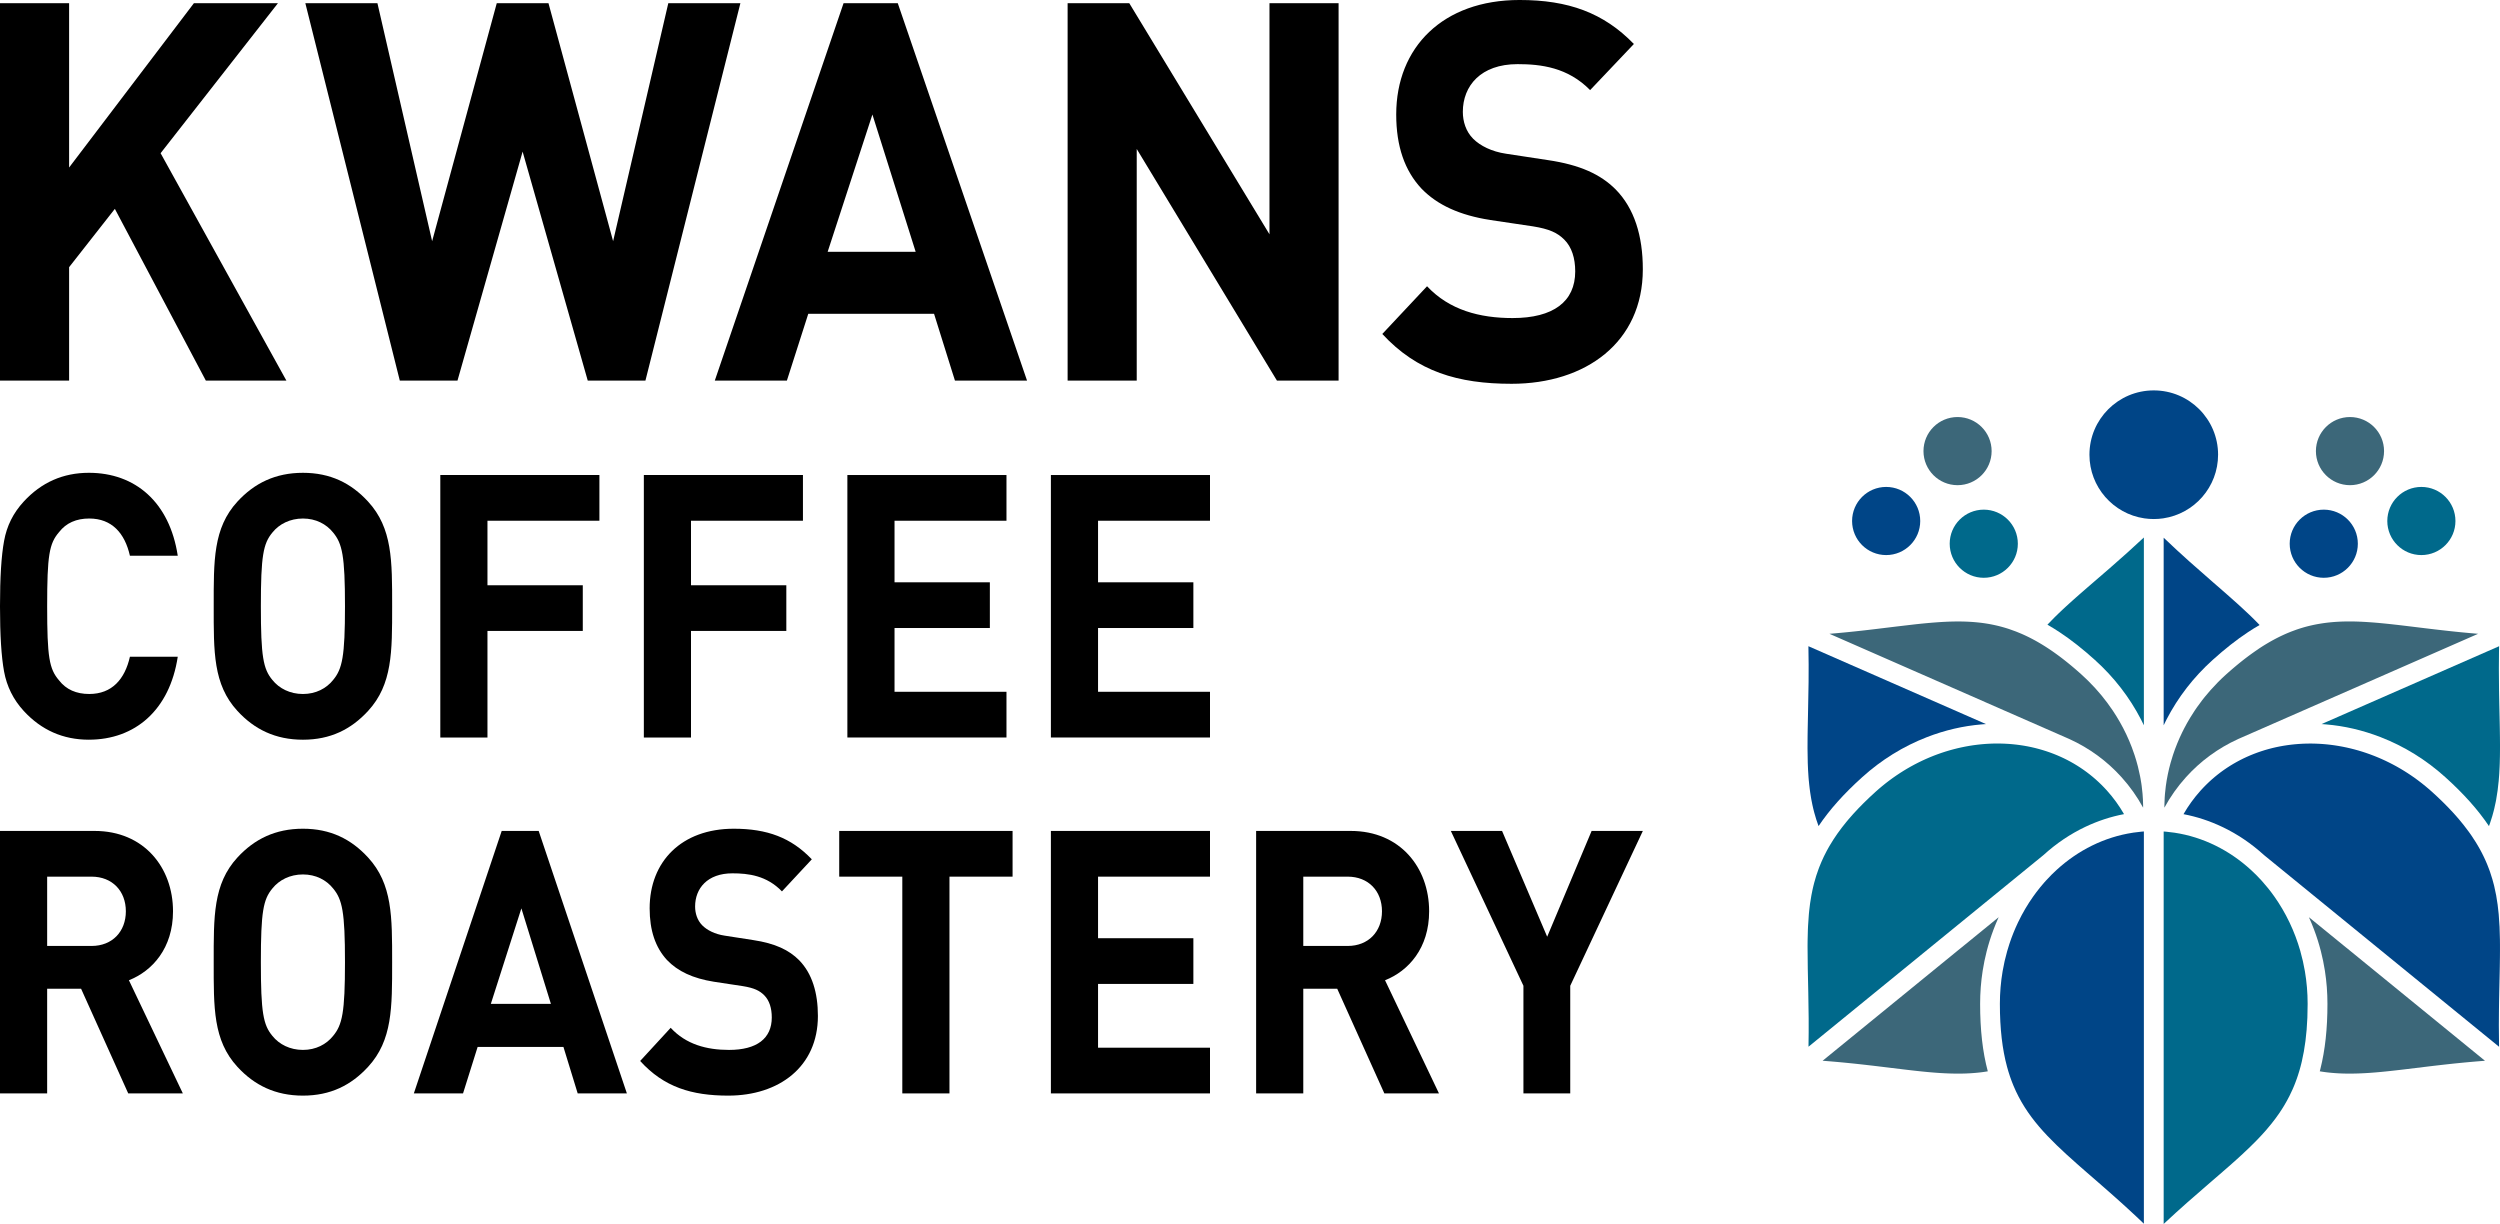
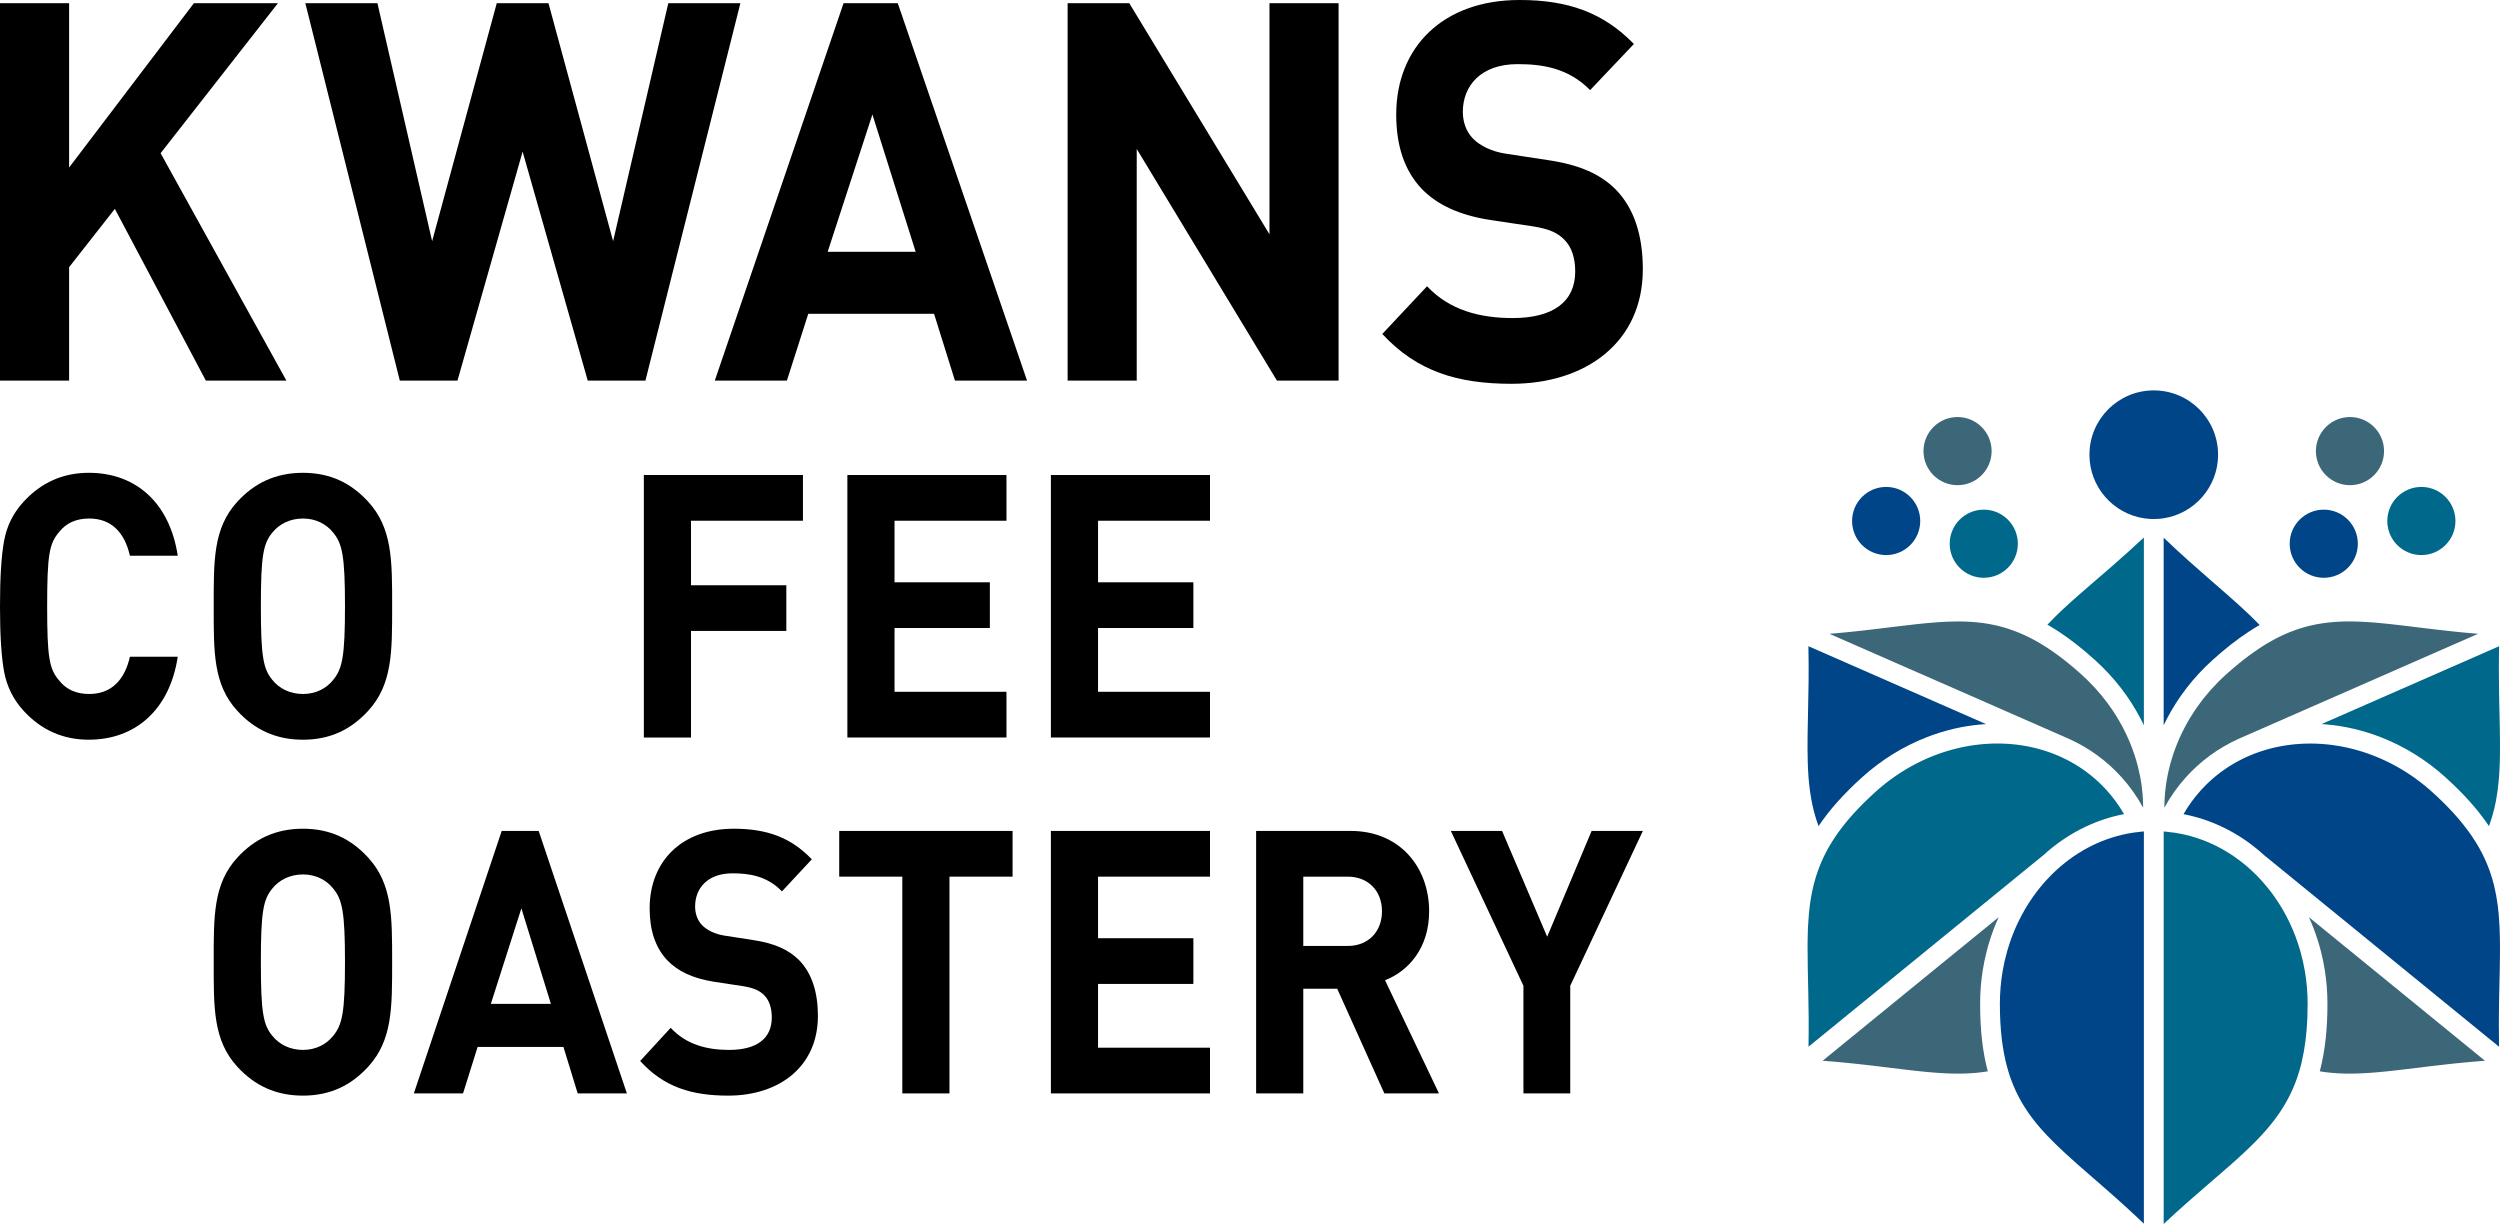
<svg xmlns="http://www.w3.org/2000/svg" id="_レイヤー_2" data-name="レイヤー 2" viewBox="0 0 400 195.829">
  <g id="_レイヤー_1-2" data-name="レイヤー 1">
    <g>
      <g>
        <path d="M354.091,93.169c-2.388-2.076-5.03-4.383-7.905-7.136v30.014c.147-.307.297-.614.454-.918,1.846-3.575,4.332-6.784,7.387-9.539,1.968-1.774,3.819-3.228,5.658-4.446.621-.411,1.236-.792,1.849-1.144h0c-.025-.027-.051-.053-.076-.08-.143-.149-.288-.298-.435-.448-.11-.112-.222-.224-.334-.336-.112-.112-.225-.224-.34-.335-.152-.149-.307-.299-.463-.448-1.093-1.048-2.274-2.107-3.54-3.218-.227-.199-.457-.4-.689-.603-.345-.301-.696-.607-1.053-.917-.169-.147-.34-.296-.512-.445Z" fill="#004587" stroke-width="0" />
        <path d="M361.355,103.837c-.049.032-.097.065-.146.098-.055.037-.109.074-.164.111-.05.034-.099.068-.149.102-.055.037-.109.075-.164.113-.05.035-.101.07-.151.106-.054.038-.109.077-.163.115-.051.036-.102.073-.153.11-.054.039-.108.078-.162.117-.052.038-.104.076-.156.114-.054.04-.108.08-.163.12-.052.039-.105.078-.158.118-.054.04-.108.081-.162.122-.053.041-.107.082-.161.123-.053.041-.107.082-.161.123-.055.042-.109.085-.164.128-.053.041-.106.083-.16.125-.056.044-.112.089-.168.133-.053.042-.105.083-.158.126-.057.046-.115.093-.173.139-.052.042-.103.084-.155.126-.059.048-.118.097-.177.146-.051.042-.102.084-.154.127-.06.05-.12.1-.18.151-.051.043-.102.085-.153.128-.062.053-.125.107-.188.16-.049.042-.098.083-.147.125-.068.059-.137.119-.206.178-.044.038-.087.075-.131.114-.078.068-.156.138-.235.207-.035.031-.07.062-.106.093-.114.101-.228.203-.343.306-.869.783-1.681,1.604-2.437,2.455-.323.364-.636.732-.938,1.107-.144.179-.286.359-.426.54-.279.362-.549.729-.809,1.099-.13.185-.258.372-.383.559-.251.375-.492.754-.723,1.136-.347.574-.673,1.156-.977,1.744-.101.196-.2.393-.297.591-.29.593-.557,1.192-.803,1.797-.246.604-.47,1.214-.672,1.827-.135.409-.259.819-.375,1.231-.173.618-.323,1.238-.451,1.861-.128.622-.234,1.246-.318,1.87-.056.416-.101.832-.137,1.248-.018.208-.033.416-.046.624-.026.416-.041.831-.047,1.245-.002.117,0,.233,0,.35.949-1.747,2.101-3.374,3.448-4.869,2.339-2.594,5.138-4.643,8.328-6.1v-.002s.067-.03.067-.03c.138-.062.277-.122.416-.182l10.064-4.413,2.978-1.306,24.897-10.917h0c-.065-.005-.129-.011-.194-.016-.084-.007-.168-.014-.251-.021-.073-.006-.146-.012-.218-.019-.08-.007-.161-.014-.24-.021-.073-.006-.145-.013-.218-.019-.08-.007-.16-.014-.239-.021-.072-.006-.143-.013-.214-.02-.079-.007-.158-.014-.237-.022-.071-.007-.141-.013-.212-.02-.078-.007-.157-.015-.235-.022-.071-.007-.141-.014-.212-.02-.077-.007-.154-.015-.23-.022-.071-.007-.141-.014-.211-.021-.076-.007-.151-.015-.227-.023-.07-.007-.139-.014-.208-.021-.076-.008-.151-.015-.226-.023-.07-.007-.139-.014-.209-.022-.073-.008-.146-.015-.219-.023-.07-.007-.14-.015-.209-.022-.072-.008-.144-.015-.216-.023-.07-.008-.14-.015-.209-.023-.071-.008-.142-.015-.212-.023-.069-.008-.138-.015-.207-.023-.071-.008-.141-.016-.211-.023-.068-.008-.136-.015-.203-.023-.071-.008-.141-.016-.211-.024-.068-.008-.136-.015-.204-.023-.068-.008-.136-.016-.204-.023-.067-.008-.134-.015-.201-.023-.069-.008-.137-.016-.206-.024-.067-.008-.135-.016-.201-.023-.068-.008-.135-.016-.203-.024-.065-.008-.13-.015-.194-.023-.068-.008-.136-.016-.203-.024-.067-.008-.133-.016-.2-.024-.061-.007-.122-.015-.183-.022-.071-.008-.142-.017-.213-.025-.059-.007-.117-.014-.175-.021-.071-.008-.142-.017-.212-.025-.061-.007-.121-.015-.181-.022-.069-.008-.138-.017-.207-.025-.062-.008-.123-.015-.185-.023-.065-.008-.129-.016-.194-.023-.06-.007-.119-.015-.179-.022-.234-.029-.467-.057-.697-.085-.207-.025-.413-.05-.617-.075-.122-.015-.243-.03-.364-.044-.057-.007-.114-.014-.172-.021-.063-.008-.127-.015-.19-.023-.066-.008-.131-.016-.197-.024-.054-.007-.108-.013-.162-.02-.067-.008-.134-.016-.2-.024-.052-.006-.105-.012-.157-.019-.065-.008-.129-.015-.194-.023-.054-.006-.108-.013-.162-.019-.062-.007-.123-.014-.185-.022-.056-.007-.112-.013-.167-.02-.059-.007-.117-.014-.176-.02s-.117-.014-.176-.02c-.057-.007-.113-.013-.169-.019-.059-.007-.118-.013-.177-.02-.056-.006-.112-.012-.169-.019-.059-.007-.118-.013-.176-.02-.055-.006-.109-.012-.164-.018-.059-.007-.119-.013-.178-.019-.056-.006-.111-.012-.166-.018-.057-.006-.114-.012-.17-.018-.056-.006-.112-.012-.167-.017-.057-.006-.114-.012-.171-.018-.054-.006-.109-.011-.163-.016-.057-.006-.113-.011-.17-.017-.055-.005-.11-.011-.165-.016-.056-.005-.111-.011-.167-.016-.054-.005-.108-.01-.162-.015-.056-.005-.112-.01-.167-.016-.054-.005-.108-.01-.162-.015-.055-.005-.11-.01-.165-.015-.053-.005-.107-.009-.16-.014-.056-.005-.111-.01-.167-.014-.052-.004-.104-.009-.156-.013-.055-.005-.111-.009-.166-.013-.052-.004-.104-.008-.156-.012-.055-.004-.109-.008-.164-.012-.052-.004-.104-.008-.156-.012-.055-.004-.109-.008-.164-.011-.051-.004-.102-.007-.153-.01-.055-.004-.109-.007-.163-.011-.051-.003-.102-.006-.153-.01-.054-.003-.108-.007-.162-.01-.05-.003-.101-.006-.151-.009-.054-.003-.108-.006-.162-.009-.05-.003-.1-.005-.149-.008-.055-.003-.109-.005-.163-.008-.049-.002-.098-.005-.146-.007-.055-.002-.109-.005-.164-.007-.048-.002-.096-.004-.144-.006-.055-.002-.11-.004-.165-.006-.047-.002-.095-.003-.142-.005-.055-.002-.111-.003-.166-.005-.046-.001-.093-.003-.139-.004-.056-.001-.111-.002-.167-.003-.046,0-.091-.002-.137-.003-.056,0-.113-.002-.169-.002-.044,0-.088-.001-.133-.002-.059,0-.117,0-.176,0-.041,0-.083,0-.124,0h-.014c-.04,0-.081,0-.121,0-.058,0-.116,0-.173,0-.046,0-.091.001-.137.002-.057,0-.113.001-.17.002-.047,0-.094.002-.14.003-.055.001-.109.002-.164.004-.048.001-.095.003-.143.004-.054.002-.108.003-.161.005-.048.002-.096.004-.143.006-.053.002-.106.004-.159.007-.049.002-.098.005-.146.007-.052.003-.103.005-.155.008-.049.003-.098.006-.147.009-.051.003-.102.006-.153.009-.05.003-.099.007-.149.01-.05.004-.1.007-.15.011-.05.004-.1.008-.15.012-.049.004-.099.008-.148.012-.051.004-.101.009-.151.014-.048.005-.097.009-.145.014-.051.005-.101.01-.152.015-.048.005-.096.01-.144.015-.051.005-.102.011-.153.017-.047.005-.095.011-.142.017-.052.006-.103.013-.155.019-.047.006-.093.012-.139.018-.052.007-.104.014-.156.021-.046.006-.092.013-.138.02-.052.007-.104.015-.156.023-.046.007-.091.014-.137.021-.052.008-.105.016-.157.025-.045.007-.09.015-.135.022-.053.009-.105.018-.158.027-.045.008-.089.016-.134.024-.053.01-.106.019-.159.029-.044.008-.088.017-.132.025-.053.01-.107.021-.16.032-.044.009-.087.018-.13.027-.054.011-.108.023-.162.034-.043.009-.085.019-.128.028-.054.012-.109.024-.163.037-.042.01-.084.02-.126.029-.055.013-.11.026-.166.039-.041.01-.082.02-.123.03-.056.014-.112.028-.169.042-.04.01-.08.021-.12.031-.057.015-.114.03-.171.045-.039.011-.078.022-.117.032-.058.016-.116.032-.174.049-.037.011-.075.022-.112.033-.06.017-.119.035-.179.053-.035.011-.07.022-.106.032-.062.019-.124.038-.186.057-.032.01-.064.021-.096.031-.065.021-.13.041-.195.063-.028.009-.055.019-.083.028-.07.023-.139.046-.209.07-.018.006-.036.013-.055.019-.273.095-.547.196-.822.303t0,0c-.173.067-.346.138-.519.21-.018.007-.036.015-.053.022-.071.03-.142.061-.214.091-.027.012-.053.023-.08.035-.066.029-.132.059-.199.088-.032.014-.064.028-.096.043-.063.028-.126.057-.188.087-.036.017-.072.033-.108.05-.06.028-.121.057-.182.086-.038.018-.076.036-.115.055-.059.029-.119.058-.178.087-.04.02-.08.039-.119.059-.058.029-.117.059-.175.088-.041.021-.082.042-.123.063-.058.03-.115.06-.173.09-.042.022-.084.044-.125.066-.057.03-.115.061-.172.092-.04.022-.08.043-.12.065-.003.002-.006.003-.009.005-.056.031-.113.062-.17.094-.044.024-.088.049-.132.074-.056.032-.112.064-.168.096-.045.025-.089.051-.134.077-.056.032-.111.065-.167.098-.045.027-.091.053-.136.08-.056.033-.111.067-.167.1-.046.028-.092.055-.138.083-.055.034-.111.068-.167.102-.047.029-.093.058-.14.087-.055.035-.11.07-.166.105-.047.03-.095.06-.142.091-.055.035-.11.071-.165.107-.048.031-.096.063-.145.095-.055.036-.11.072-.165.109Z" fill="#3c6779" stroke-width="0" />
        <path d="M313.209,77.629c3.011,0,5.451-2.441,5.451-5.452s-2.441-5.451-5.451-5.451-5.452,2.441-5.452,5.451,2.441,5.452,5.452,5.452Z" fill="#3c6779" stroke-width="0" />
        <path d="M311.951,86.995c0,3.011,2.441,5.451,5.452,5.451s5.451-2.441,5.451-5.451-2.441-5.451-5.451-5.451-5.452,2.441-5.452,5.451Z" fill="#00698b" stroke-width="0" />
        <path d="M399.857,103.395l-27.753,12.169-.659.289c.232.014.464.031.695.05,2.965.247,5.904.932,8.766,2.043,3.778,1.468,7.255,3.619,10.334,6.395,2.955,2.664,5.239,5.222,6.981,7.818.004.006.008.012.012.018h0c.018-.048.035-.096.053-.144.052-.143.103-.286.152-.429.111-.324.215-.65.311-.977.016-.055.032-.111.048-.166.067-.233.131-.467.191-.702.031-.12.061-.241.09-.362.087-.36.166-.723.238-1.088.024-.122.047-.244.07-.366.09-.489.167-.984.234-1.484.066-.491.121-.988.167-1.491l.005-.056c.027-.299.051-.601.072-.905.007-.104.014-.209.021-.314.02-.315.036-.633.05-.955.009-.214.018-.43.025-.647.011-.325.019-.654.025-.986.002-.111.004-.222.005-.333.003-.223.005-.447.007-.673.001-.169.002-.34.002-.511,0-.171,0-.343,0-.517v-.002c-.001-.346-.004-.696-.008-1.05-.005-.473-.012-.953-.021-1.44-.004-.244-.009-.49-.014-.737-.003-.126-.005-.254-.008-.381-.005-.247-.011-.496-.016-.748-.005-.251-.011-.504-.017-.76-.003-.135-.006-.27-.009-.406-.006-.255-.011-.512-.017-.771,0-.005,0-.011,0-.017-.011-.525-.022-1.058-.031-1.601,0-.005,0-.01,0-.014-.005-.27-.009-.542-.013-.817,0-.004,0-.008,0-.012-.016-1.075-.027-2.187-.026-3.339,0-.864.007-1.751.021-2.661.005-.304.011-.61.017-.919Z" fill="#00698b" stroke-width="0" />
        <path d="M387.42,88.812c3.011,0,5.451-2.441,5.451-5.451s-2.441-5.452-5.451-5.452-5.452,2.441-5.452,5.452,2.441,5.451,5.452,5.451Z" fill="#00698b" stroke-width="0" />
        <path d="M371.803,92.446c3.011,0,5.451-2.441,5.451-5.451s-2.441-5.451-5.451-5.451-5.452,2.441-5.452,5.451,2.441,5.451,5.452,5.451Z" fill="#004587" stroke-width="0" />
        <path d="M301.785,88.812c3.011,0,5.452-2.441,5.452-5.451s-2.441-5.452-5.452-5.452-5.451,2.441-5.451,5.452,2.441,5.451,5.451,5.451Z" fill="#004587" stroke-width="0" />
        <path d="M375.997,77.629c3.011,0,5.452-2.441,5.452-5.452s-2.441-5.451-5.452-5.451-5.451,2.441-5.451,5.451,2.441,5.452,5.451,5.452Z" fill="#3c6779" stroke-width="0" />
        <path d="M337.847,90.657c-.389.339-.773.672-1.151.999-.027.024-.055.047-.082.071-.491.425-.973.84-1.445,1.247-.388.334-.769.663-1.144.988-.469.405-.927.804-1.374,1.197-.179.157-.356.313-.532.469-.088.078-.175.155-.262.233-.174.155-.346.309-.516.462-.085.077-.17.153-.254.23-.169.153-.336.305-.501.457-.16.147-.317.293-.474.439-.01.01-.021.02-.031.029-.237.222-.471.444-.701.665-.156.151-.311.301-.464.451-.076.075-.152.15-.228.225-.378.377-.745.753-1.1,1.131.64.366,1.283.763,1.933,1.193,1.839,1.218,3.69,2.672,5.658,4.446,3.055,2.754,5.541,5.963,7.387,9.539.157.304.307.611.454.918v-30.049c-1.787,1.675-3.487,3.188-5.093,4.589-.027.023-.053.046-.08.07Z" fill="#00698b" stroke-width="0" />
        <path d="M317.602,112.326l2.975,1.305h0l10.001,4.385c.162.07.323.139.483.212l.061.027h0c3.19,1.459,5.989,3.508,8.328,6.102,1.348,1.495,2.5,3.123,3.448,4.869,0-.117.001-.233,0-.35-.004-.311-.014-.622-.029-.933-.016-.312-.037-.623-.063-.935-.036-.416-.081-.832-.137-1.248-.017-.13-.036-.26-.055-.39-.039-.26-.081-.52-.128-.779-.023-.13-.047-.26-.073-.389-.101-.519-.217-1.037-.348-1.553-.158-.62-.338-1.237-.54-1.85-.135-.409-.279-.816-.433-1.221-.53-1.393-1.175-2.761-1.934-4.089-.345-.604-.713-1.199-1.105-1.785-1.128-1.687-2.449-3.293-3.959-4.783-.336-.331-.681-.657-1.035-.976-.115-.103-.229-.205-.342-.306-.038-.033-.075-.066-.112-.099-.076-.067-.152-.135-.228-.201-.045-.039-.089-.077-.134-.116-.068-.059-.136-.118-.203-.176-.049-.042-.097-.083-.146-.124-.063-.054-.126-.108-.189-.161-.051-.043-.102-.086-.153-.128-.06-.05-.119-.1-.179-.15-.053-.044-.105-.087-.158-.13-.058-.048-.115-.095-.173-.142-.053-.044-.106-.086-.159-.129-.056-.046-.113-.091-.169-.137-.054-.043-.107-.085-.161-.128-.055-.044-.11-.088-.165-.131-.054-.043-.108-.085-.162-.127-.054-.042-.108-.084-.162-.126-.054-.042-.108-.083-.162-.125-.053-.041-.106-.081-.159-.121-.055-.041-.109-.082-.164-.123-.052-.039-.104-.078-.156-.116-.055-.041-.11-.081-.165-.121-.051-.038-.102-.075-.153-.112-.055-.04-.11-.08-.166-.12-.05-.036-.1-.072-.15-.108-.056-.04-.111-.079-.167-.118-.049-.034-.098-.069-.147-.103-.056-.039-.112-.078-.167-.116-.048-.033-.096-.066-.145-.099-.056-.038-.113-.076-.169-.114-.047-.032-.094-.063-.141-.095-.057-.038-.113-.075-.17-.112-.046-.031-.093-.061-.139-.091-.057-.037-.114-.074-.17-.11-.046-.029-.091-.058-.136-.087-.057-.036-.115-.073-.172-.108-.044-.028-.089-.056-.133-.083-.058-.036-.116-.072-.173-.107-.044-.027-.087-.053-.131-.079-.058-.035-.116-.07-.174-.104-.043-.025-.086-.051-.129-.076-.058-.035-.117-.069-.175-.102-.042-.024-.084-.048-.125-.072-.059-.034-.119-.068-.178-.101-.04-.023-.081-.045-.121-.068-.06-.033-.12-.067-.181-.1-.021-.011-.042-.023-.063-.034l-.055-.029c-.061-.033-.122-.066-.183-.098-.038-.02-.076-.04-.113-.06-.062-.033-.124-.065-.186-.097-.036-.019-.072-.037-.109-.055-.063-.032-.126-.064-.189-.096-.034-.017-.068-.034-.103-.051-.065-.032-.13-.064-.195-.095-.032-.015-.063-.03-.095-.045-.067-.032-.134-.064-.201-.096-.028-.013-.057-.026-.085-.039-.07-.033-.141-.065-.211-.097-.023-.01-.046-.02-.069-.031-.076-.034-.151-.068-.226-.1-.014-.006-.028-.012-.042-.018-.293-.127-.585-.247-.877-.36,0,0,0,0,0,0-.359-.139-.716-.267-1.073-.386-.011-.004-.023-.008-.034-.012-.078-.026-.155-.05-.232-.075-.02-.006-.039-.013-.059-.019-.073-.023-.145-.045-.218-.067-.024-.007-.048-.015-.073-.022-.07-.021-.139-.041-.209-.061-.027-.008-.055-.016-.082-.024-.067-.019-.134-.038-.201-.056-.03-.008-.059-.017-.089-.025-.066-.018-.131-.035-.197-.052-.031-.008-.063-.017-.094-.025-.064-.016-.128-.032-.192-.048-.033-.008-.066-.016-.099-.025-.062-.015-.125-.03-.187-.044-.035-.008-.07-.016-.104-.024-.061-.014-.123-.028-.184-.041-.036-.008-.071-.016-.107-.024-.061-.013-.121-.026-.182-.038-.036-.008-.073-.015-.11-.023-.06-.012-.12-.024-.18-.036-.037-.007-.075-.014-.112-.022-.059-.011-.119-.022-.178-.033-.038-.007-.076-.014-.114-.021-.059-.01-.118-.02-.177-.03-.039-.007-.077-.013-.116-.019-.059-.01-.117-.019-.176-.028-.039-.006-.078-.012-.118-.018-.058-.009-.116-.017-.174-.026-.04-.006-.08-.011-.119-.017-.058-.008-.116-.016-.173-.023-.04-.005-.081-.011-.122-.016-.057-.007-.114-.014-.172-.021-.041-.005-.082-.01-.123-.014-.057-.007-.114-.013-.171-.019-.042-.005-.083-.009-.125-.013-.057-.006-.114-.012-.17-.017-.042-.004-.085-.008-.127-.012-.056-.005-.113-.01-.169-.015-.043-.004-.087-.007-.13-.011-.055-.005-.111-.009-.167-.013-.044-.003-.089-.006-.133-.01-.055-.004-.11-.008-.165-.011-.045-.003-.09-.006-.135-.008-.055-.003-.11-.007-.165-.01-.046-.003-.092-.005-.137-.007-.054-.003-.108-.005-.163-.008-.047-.002-.095-.004-.142-.006-.053-.002-.106-.004-.16-.006-.048-.002-.097-.003-.146-.005-.052-.002-.105-.003-.158-.005-.05-.001-.101-.002-.151-.003-.051-.001-.102-.002-.153-.003-.053,0-.106-.001-.158-.002-.049,0-.098-.001-.147-.002-.056,0-.112,0-.168,0-.042,0-.083,0-.125,0h-.014c-.042,0-.085,0-.127,0-.057,0-.115,0-.172,0-.047,0-.095.001-.143.002-.052,0-.105.001-.157.002-.051,0-.103.002-.154.003-.049.001-.099.002-.148.003-.053.001-.106.003-.159.004-.048.001-.097.003-.145.004-.055.002-.11.004-.164.005-.047.002-.093.003-.14.005-.056.002-.113.004-.169.007-.046.002-.092.004-.138.006-.057.003-.115.005-.173.008-.045.002-.09.004-.135.006-.059.003-.119.006-.178.009-.044.002-.087.005-.131.007-.061.003-.122.007-.184.011-.042.003-.085.005-.127.008-.063.004-.126.008-.189.012-.041.003-.083.005-.124.008-.064.004-.128.009-.193.013-.041.003-.081.006-.122.009-.066.005-.132.01-.198.015-.039.003-.078.006-.118.009-.068.005-.136.01-.204.016-.038.003-.076.006-.114.009-.07.006-.139.011-.209.017-.037.003-.074.006-.111.009-.072.006-.144.012-.216.019-.035.003-.07.006-.105.009-.074.007-.148.013-.222.02-.034.003-.068.006-.102.009-.076.007-.152.014-.228.022l-.095.009c-.08.008-.159.015-.239.023-.028.003-.056.006-.084.008-.084.008-.168.017-.253.025-.023.002-.046.005-.069.007-.089.009-.179.018-.269.028l-.057.006c-.094.01-.188.02-.283.03-.014.001-.027.003-.041.004-.1.011-.2.022-.301.033-.007,0-.015.002-.022.003-1.936.214-3.997.478-6.229.744-.008,0-.015.002-.023.003-.123.015-.247.029-.371.044l-.054.006c-.112.013-.225.026-.339.04-.031.004-.061.007-.092.011-.103.012-.206.024-.309.036-.037.004-.075.009-.112.013-.097.011-.194.022-.292.033-.043.005-.087.01-.13.015-.093.011-.186.021-.28.032-.047.005-.095.011-.142.016-.09.01-.181.02-.272.03-.05.006-.1.011-.151.017-.089.01-.178.019-.267.029-.054.006-.108.012-.162.017-.087.009-.173.019-.261.028-.056.006-.112.012-.168.018-.086.009-.172.018-.259.027-.058.006-.116.012-.174.018-.086.009-.172.018-.258.027-.059.006-.118.012-.178.018-.085.008-.171.017-.256.026-.062.006-.123.012-.185.018-.085.008-.169.017-.254.025-.063.006-.126.012-.189.018-.085.008-.17.016-.255.024-.065.006-.129.012-.194.018-.084.008-.169.016-.253.023-.066.006-.132.012-.199.018-.084.008-.169.015-.254.023-.067.006-.135.012-.202.018-.085.007-.171.015-.257.022-.067.006-.134.012-.202.017-.089.008-.177.015-.266.022-.061.005-.121.01-.182.015h0s24.902,10.919,24.902,10.919Z" fill="#3c6779" stroke-width="0" />
        <path d="M368.061,152.199s0,0,0,0c-.918-3.227-2.351-6.196-4.189-8.786-.623-.878-1.292-1.712-2.004-2.498-.548-.605-1.121-1.182-1.718-1.727-.008-.008-.016-.015-.025-.022-3.423-3.124-7.608-5.236-12.193-5.932h0c-.439-.067-.881-.12-1.327-.16-.139-.013-.279-.024-.419-.034v62.792c2.615-2.45,5.042-4.554,7.263-6.469.197-.17.393-.339.587-.506.291-.251.578-.499.862-.744.095-.082.189-.163.282-.244.469-.405.927-.804,1.374-1.197.179-.157.356-.313.532-.469.088-.078.175-.155.262-.233.174-.155.346-.309.516-.462.085-.077.17-.153.254-.23.169-.153.336-.305.501-.457.826-.76,1.608-1.509,2.345-2.262.111-.114.221-.227.33-.341.07-.074.141-.147.21-.221.108-.114.216-.229.321-.343.14-.151.278-.303.415-.455.136-.152.271-.305.403-.458.265-.307.523-.615.773-.928.438-.546.853-1.102,1.244-1.672.132-.192.26-.386.386-.581.068-.105.135-.211.202-.318.072-.115.143-.231.213-.347.306-.509.594-1.031.864-1.569.16-.319.313-.643.461-.974.036-.082.072-.164.108-.246.047-.108.093-.218.138-.327.014-.033.028-.066.041-.099.057-.139.112-.279.166-.42.085-.219.167-.442.247-.667.059-.167.117-.337.173-.508.074-.225.145-.453.214-.684.028-.094.056-.189.083-.285.042-.146.082-.292.122-.44h0c.051-.192.101-.385.148-.581.021-.085.041-.17.061-.256.483-2.06.784-4.363.89-6.998,0-.011,0-.023.001-.034.028-.705.042-1.434.042-2.188,0-1.783-.151-3.527-.438-5.217-.186-1.091-.429-2.16-.726-3.202Z" fill="#00698b" stroke-width="0" />
        <path d="M375.399,151.623h0s-5.972-4.87-5.972-4.87c.296.65.571,1.314.826,1.99.426,1.129.787,2.279,1.087,3.446,0,0,0,0,0,0,.264,1.031.479,2.075.644,3.131.271,1.737.408,3.506.408,5.297,0,3.979-.37,7.387-1.132,10.42-.031.125-.064.248-.097.372.037.006.074.012.11.018.052.008.104.017.156.025.046.007.092.014.138.021.052.008.103.015.155.023.047.007.093.013.14.02.051.007.102.014.154.021.047.006.094.012.141.018.051.006.102.013.153.019.048.006.095.011.143.017.051.006.101.011.152.017.049.005.097.01.146.015.05.005.1.01.15.015.049.005.099.009.148.014.049.005.099.009.148.013.05.004.1.008.151.012.049.004.098.008.147.012.051.004.102.007.153.011.049.003.097.007.145.01.052.003.104.006.157.01.048.003.095.006.143.008.053.003.107.005.16.008.047.002.094.005.141.007.054.002.108.005.162.007.047.002.094.004.141.006.055.002.111.003.166.005.046.001.091.003.137.004.058.002.115.003.173.004.044,0,.088.002.132.003.06,0,.12.002.18.002.042,0,.084.001.126.002.063,0,.127,0,.19,0,.035,0,.07,0,.106,0h.013c.047,0,.094,0,.141,0,.053,0,.106,0,.16,0,.048,0,.096-.001.143-.002.053,0,.106-.001.158-.002.049,0,.098-.002.147-.003.052-.001.104-.002.156-.003.05-.001.101-.003.152-.004.051-.001.102-.003.153-.004.051-.002.102-.003.153-.005.051-.002.103-.003.154-.005.051-.002.102-.004.154-.006.051-.002.102-.004.154-.006.052-.002.105-.005.158-.007.05-.002.101-.005.151-.007.053-.003.107-.005.16-.008.051-.003.101-.005.152-.008.053-.003.106-.006.159-.009.051-.003.102-.006.154-.009.054-.003.108-.007.162-.01.051-.003.102-.007.153-.01.055-.004.109-.007.164-.011.051-.004.102-.007.153-.011.055-.004.11-.008.165-.012.051-.004.103-.008.155-.012.055-.004.111-.009.166-.013.051-.004.103-.008.154-.012.056-.005.113-.009.169-.014.051-.004.103-.009.154-.013.057-.005.113-.01.17-.015.051-.005.103-.009.154-.014.058-.005.116-.01.175-.016l.151-.014c.06-.006.119-.011.179-.017.05-.005.1-.01.151-.015.06-.006.12-.012.18-.018.051-.005.101-.01.152-.015.061-.006.122-.012.183-.018.05-.005.1-.01.151-.016.062-.006.124-.013.187-.019.049-.005.098-.01.147-.016.064-.007.128-.014.192-.02.049-.005.097-.011.146-.016.065-.007.13-.014.196-.021.048-.005.096-.011.143-.016.066-.007.133-.015.199-.022.048-.005.096-.011.144-.016.068-.008.135-.015.203-.023.045-.005.089-.01.134-.015.073-.008.145-.017.218-.025.039-.005.078-.009.118-.014.077-.009.154-.018.232-.027.039-.005.078-.009.117-.014.08-.009.159-.019.239-.028.027-.003.055-.007.082-.01.092-.011.184-.022.277-.033.004,0,.007,0,.011-.001.955-.114,1.94-.236,2.962-.36.028-.003.057-.007.085-.01.101-.012.203-.025.305-.037.032-.004.063-.008.095-.012.096-.012.192-.023.288-.035.043-.005.087-.01.13-.016.087-.01.175-.021.263-.031.049-.006.098-.012.147-.017.082-.01.164-.02.246-.029.054-.006.107-.013.161-.019.08-.009.161-.019.242-.028.055-.007.111-.013.166-.019.078-.009.156-.018.234-.027.06-.007.12-.014.18-.021.076-.009.151-.017.227-.026.062-.007.124-.014.186-.021.075-.008.151-.017.226-.025.062-.007.124-.014.187-.021.076-.008.153-.017.23-.025.063-.007.127-.014.191-.021.076-.008.152-.017.229-.025.064-.007.129-.014.193-.021.077-.008.154-.016.231-.025.065-.007.13-.014.196-.021.078-.008.155-.016.233-.024.065-.007.131-.014.196-.02.078-.008.157-.016.236-.024.067-.007.133-.014.2-.02.078-.008.156-.016.235-.023.068-.007.136-.014.204-.02.079-.008.159-.016.238-.023.068-.007.136-.013.204-.02.08-.008.161-.015.242-.023.068-.006.136-.013.204-.019.081-.008.163-.015.245-.023.068-.006.137-.013.206-.019.083-.007.167-.015.251-.022.068-.006.136-.012.204-.018.084-.007.168-.015.252-.022.069-.006.139-.012.209-.018.085-.007.171-.014.257-.021.069-.006.138-.012.207-.017.087-.007.175-.014.263-.021.068-.006.137-.011.206-.016.089-.007.179-.014.269-.021.068-.005.137-.011.206-.016.041-.003.082-.006.123-.009l-19.142-15.611-3.048-2.486Z" fill="#3c6779" stroke-width="0" />
        <path d="M399.991,150.439c-.02-1.449-.079-2.832-.2-4.167-.047-.514-.103-1.02-.17-1.52-.067-.501-.144-.995-.234-1.484-.09-.489-.192-.974-.307-1.454-.023-.096-.047-.192-.071-.288-.073-.287-.15-.573-.233-.858-.111-.38-.231-.757-.361-1.133-.033-.094-.066-.188-.1-.282-.026-.073-.053-.146-.081-.219h0c-.077-.208-.158-.416-.242-.623-.038-.093-.076-.187-.115-.28-.078-.186-.16-.373-.244-.559s-.171-.372-.261-.558c-.09-.186-.182-.371-.278-.557-.079-.153-.161-.306-.244-.459-.068-.125-.137-.251-.208-.376-.003-.005-.006-.01-.009-.016-.155-.273-.317-.547-.486-.821-.23-.372-.473-.745-.73-1.119-.128-.187-.261-.374-.396-.562-.271-.375-.557-.752-.858-1.131-.226-.284-.46-.569-.702-.856-.162-.191-.328-.383-.497-.575-.17-.192-.344-.385-.522-.579-.978-1.065-2.081-2.151-3.322-3.27-.178-.16-.357-.318-.538-.473-.06-.052-.121-.102-.182-.153-.121-.102-.241-.205-.363-.305-.083-.069-.168-.135-.252-.202-.1-.08-.199-.162-.299-.24-.097-.076-.196-.15-.294-.225-.088-.068-.176-.136-.264-.203-.106-.079-.213-.156-.319-.234-.082-.06-.163-.12-.245-.179-.113-.081-.228-.16-.342-.239-.076-.053-.152-.107-.228-.159-.12-.082-.241-.161-.362-.241-.071-.047-.142-.095-.214-.142-.126-.081-.252-.16-.379-.24-.068-.042-.135-.086-.203-.128-.13-.08-.262-.158-.393-.237-.065-.038-.129-.078-.194-.116-.135-.079-.27-.156-.406-.232-.062-.035-.124-.071-.186-.106-.139-.077-.279-.152-.418-.227-.059-.032-.119-.065-.178-.096-.142-.075-.284-.147-.427-.219-.058-.03-.116-.06-.175-.089-.144-.072-.289-.141-.434-.211-.057-.027-.114-.056-.172-.083-.146-.068-.292-.135-.438-.201-.057-.026-.114-.053-.172-.078-.147-.065-.294-.128-.441-.19-.057-.024-.115-.05-.173-.074-.148-.061-.296-.121-.444-.18-.058-.023-.115-.047-.173-.069-.148-.058-.296-.113-.444-.168-.059-.022-.117-.045-.176-.066-.148-.054-.296-.105-.444-.157-.06-.021-.119-.042-.179-.063-.147-.05-.294-.097-.441-.145-.062-.02-.123-.041-.185-.06-.145-.046-.291-.089-.437-.132-.064-.019-.127-.039-.191-.057-.144-.042-.288-.081-.432-.12-.066-.018-.132-.037-.198-.054-.142-.038-.284-.073-.426-.108-.069-.017-.138-.035-.207-.052-.139-.034-.279-.065-.418-.096-.072-.016-.143-.033-.215-.049-.136-.03-.273-.057-.409-.084-.075-.015-.15-.031-.226-.046-.133-.026-.267-.049-.4-.073-.079-.014-.157-.029-.236-.042-.13-.022-.26-.042-.39-.062-.082-.013-.164-.026-.247-.038-.126-.018-.252-.035-.379-.051-.086-.011-.172-.023-.258-.034-.122-.015-.244-.028-.367-.041-.052-.006-.104-.011-.156-.017-.038-.004-.076-.008-.114-.012-.118-.012-.236-.021-.355-.031-.094-.008-.188-.016-.282-.023-.114-.008-.229-.015-.343-.022-.098-.006-.195-.012-.293-.017-.11-.006-.22-.01-.33-.014-.102-.004-.203-.008-.305-.011-.106-.003-.212-.004-.318-.006-.105-.001-.211-.003-.316-.004-.026,0-.052,0-.077,0-.079,0-.157.002-.236.003-.069,0-.137.001-.206.003-.036,0-.072,0-.107.001-.101.002-.201.006-.302.009-.108.004-.216.007-.323.012-.097.004-.193.01-.29.016-.111.006-.222.012-.333.02-.093.006-.185.014-.277.022-.115.009-.229.018-.343.029-.088.008-.176.018-.263.027-.118.012-.236.024-.354.038-.084.01-.167.021-.251.032-.121.016-.242.031-.363.048-.08.011-.159.024-.239.036-.124.019-.248.038-.371.058-.076.013-.151.027-.227.04-.127.022-.253.045-.379.069-.072.014-.144.029-.215.044-.129.026-.258.052-.386.08-.068.015-.136.031-.204.047-.131.03-.263.06-.393.092-.065.016-.129.033-.194.05-.133.034-.266.068-.399.104-.062.017-.123.035-.185.053-.134.038-.269.076-.402.116-.06.018-.119.037-.178.056-.135.042-.27.084-.404.128-.057.019-.114.039-.171.058-.135.046-.271.092-.405.14-.055.02-.11.041-.165.061-.136.05-.271.1-.405.152-.053.021-.106.043-.16.064-.135.054-.27.107-.405.164-.049.021-.098.042-.147.063l-.005.002-.463.203-.012.005c-.028.013-.057.027-.085.04-.133.061-.265.122-.397.185-.051.025-.102.051-.153.076-.131.064-.262.129-.391.196-.051.026-.102.054-.153.081-.128.068-.257.135-.384.205-.051.028-.102.058-.153.087-.126.07-.252.141-.376.214-.053.031-.104.063-.156.094-.122.073-.244.146-.365.221-.054.034-.107.069-.16.103-.118.075-.237.15-.354.227-.056.037-.11.075-.166.113-.114.077-.228.153-.34.232-.058.041-.115.083-.172.124-.109.078-.218.155-.325.235-.061.045-.12.092-.18.138-.103.078-.206.156-.308.237-.064.051-.127.103-.19.154-.097.078-.194.155-.289.235-.067.056-.134.115-.2.172-.09.077-.181.153-.27.232-.073.065-.145.132-.218.198-.081.074-.162.146-.242.221-.082.076-.162.155-.242.233-.07.067-.14.133-.209.201-.096.095-.191.193-.286.291-.051.053-.104.104-.155.158-.145.152-.289.307-.431.464-1.065,1.181-1.979,2.451-2.747,3.786,2.121.405,4.189,1.082,6.184,2.03,2.421,1.149,4.657,2.658,6.679,4.5l1.774,1.446,2.46,2.007,12.646,10.313h0s2.811,2.293,2.811,2.293l17.935,14.626c-.023-1.172-.032-2.304-.032-3.4,0-.822.006-1.623.016-2.405.003-.261.007-.519.01-.776,0-.004,0-.008,0-.012.004-.275.009-.547.013-.817,0-.005,0-.01,0-.014.01-.543.02-1.077.031-1.601v-.017c.006-.259.012-.516.017-.771.003-.136.006-.271.009-.406.006-.253.011-.503.017-.751,0-.006,0-.011,0-.017.005-.248.011-.495.016-.739.003-.128.005-.255.008-.381.005-.245.01-.489.014-.731,0-.005,0-.009,0-.013.009-.484.016-.961.021-1.43,0-.003,0-.005,0-.008.004-.353.007-.701.008-1.046v-.002c.001-.346,0-.689-.001-1.028-.001-.226-.004-.45-.007-.673Z" fill="#004587" stroke-width="0" />
        <path d="M354.894,72.755c0-5.684-4.608-10.291-10.292-10.291s-10.291,4.608-10.291,10.291c0,5.172,3.815,9.451,8.783,10.181.492.072.996.11,1.508.11.517,0,1.026-.039,1.522-.112,4.962-.736,8.769-5.013,8.769-10.179Z" fill="#004587" stroke-width="0" />
        <path d="M289.413,124.912c.02.226.043.45.067.674.021.192.043.383.066.573.025.201.052.401.08.601.043.299.089.596.14.89.017.098.035.196.052.294.05.273.104.544.162.814.046.214.094.427.145.64.04.167.082.334.126.5.013.051.027.101.04.152.192.716.417,1.424.679,2.127.004-.006.008-.012.012-.018,1.742-2.597,4.026-5.154,6.981-7.818,3.079-2.776,6.556-4.927,10.335-6.395,2.863-1.112,5.802-1.796,8.769-2.043.23-.019.461-.036.691-.05l-.656-.288-27.756-12.17c.09,4.079.005,7.68-.067,10.935-.003.128-.006.255-.008.383-.014.635-.027,1.257-.038,1.866-.007.366-.012.727-.017,1.084-.001.119-.003.238-.004.356-.007.591-.01,1.17-.008,1.74.005,1.594.047,3.107.157,4.561.015.199.032.396.049.593Z" fill="#004587" stroke-width="0" />
        <path d="M307.29,152.851l2.811-2.293h0s12.646-10.314,12.646-10.314l2.46-2.007,1.772-1.445c2.022-1.842,4.259-3.351,6.681-4.501,1.995-.947,4.063-1.625,6.184-2.03-.769-1.335-1.682-2.605-2.747-3.786-.142-.157-.285-.312-.431-.464-.05-.052-.1-.102-.15-.153-.096-.099-.193-.199-.291-.296-.065-.065-.132-.127-.198-.19-.084-.081-.168-.164-.253-.244-.075-.071-.152-.139-.229-.208-.077-.07-.154-.142-.232-.211-.082-.073-.166-.143-.25-.215-.074-.063-.147-.128-.221-.19-.088-.073-.177-.144-.266-.216-.071-.058-.142-.117-.214-.173-.093-.073-.187-.144-.28-.215-.07-.053-.138-.107-.209-.16-.097-.072-.195-.142-.293-.212-.068-.049-.136-.099-.205-.148-.1-.07-.202-.139-.304-.207-.068-.046-.135-.093-.203-.138-.104-.069-.209-.135-.313-.202-.067-.043-.133-.087-.201-.129-.106-.066-.214-.13-.321-.195-.067-.04-.134-.082-.201-.121-.109-.064-.219-.125-.329-.187-.067-.038-.134-.077-.201-.114-.111-.061-.223-.12-.335-.179-.068-.036-.135-.073-.203-.108-.112-.058-.225-.113-.338-.169-.069-.034-.138-.069-.207-.103-.113-.054-.227-.107-.341-.159-.043-.02-.085-.04-.128-.06l-.019-.008-.464-.204-.065-.028c-.031-.013-.063-.027-.094-.04-.114-.048-.229-.093-.343-.139-.074-.029-.147-.06-.222-.089-.114-.044-.229-.086-.343-.128-.076-.028-.151-.057-.228-.084-.114-.041-.228-.079-.343-.118-.078-.027-.156-.054-.234-.08-.113-.037-.227-.072-.342-.108-.08-.025-.16-.051-.241-.075-.112-.034-.225-.065-.338-.098-.083-.024-.166-.048-.25-.071-.111-.03-.223-.059-.335-.088-.086-.022-.171-.045-.257-.066-.11-.027-.221-.052-.332-.078-.088-.02-.177-.042-.265-.061-.109-.024-.219-.046-.328-.068-.091-.019-.182-.038-.274-.056-.108-.021-.216-.04-.324-.059-.094-.017-.187-.034-.282-.05-.107-.018-.214-.034-.32-.05-.096-.015-.192-.03-.289-.044-.106-.015-.211-.028-.317-.042-.098-.013-.197-.026-.295-.038-.104-.012-.209-.023-.314-.034-.1-.01-.201-.022-.302-.031-.103-.01-.207-.018-.311-.026-.102-.008-.205-.017-.308-.024-.103-.007-.206-.012-.309-.018-.104-.006-.208-.012-.312-.017-.102-.005-.205-.008-.308-.011-.105-.003-.21-.007-.315-.009-.035,0-.07,0-.104-.001h0c-.068-.001-.135-.002-.203-.002-.08,0-.159-.003-.239-.003-.026,0-.051,0-.077,0-.107,0-.214.002-.321.004-.104.002-.207.003-.31.005-.107.003-.214.007-.32.012-.104.004-.208.008-.312.013-.106.005-.213.012-.319.019-.105.007-.21.013-.315.02-.105.008-.211.017-.316.026-.106.009-.212.018-.319.028-.04.004-.081.009-.121.013-.064.007-.127.013-.191.02-.108.012-.215.023-.323.036-.103.012-.205.027-.308.04-.109.014-.219.028-.328.044-.101.015-.201.031-.302.046-.111.017-.223.034-.334.053-.099.017-.197.035-.296.053-.113.02-.226.04-.339.062-.097.019-.194.039-.29.059-.115.023-.229.046-.344.071-.095.021-.19.043-.285.064-.116.026-.233.052-.349.08-.093.022-.185.046-.278.07-.118.03-.236.059-.354.09-.091.024-.181.05-.271.074-.12.033-.24.066-.359.1-.088.026-.177.053-.265.079-.121.036-.243.072-.364.11-.086.027-.172.056-.259.084-.123.04-.245.079-.368.121-.085.029-.169.059-.253.088-.124.043-.247.086-.371.131-.083.03-.165.062-.248.093-.124.047-.249.093-.373.141-.081.032-.162.065-.244.098-.125.05-.249.099-.374.151-.081.034-.161.069-.241.103-.124.053-.249.106-.373.161-.079.035-.158.072-.237.108-.125.057-.25.113-.374.171-.078.037-.156.076-.234.113-.124.06-.249.119-.372.181-.078.039-.156.08-.234.119-.123.063-.246.125-.369.19-.078.041-.155.084-.233.126-.122.066-.243.13-.364.198-.079.044-.157.089-.236.134-.119.068-.239.135-.357.204-.08.047-.158.095-.237.143-.117.07-.234.139-.35.211-.081.05-.161.102-.242.153-.114.072-.227.142-.34.215-.083.054-.165.11-.248.165-.11.073-.22.145-.329.219-.085.058-.17.118-.255.177-.105.073-.211.146-.316.221-.089.064-.177.129-.265.194-.1.073-.2.145-.299.219-.093.069-.184.141-.277.212-.094.072-.188.143-.281.216-.101.079-.201.161-.302.242-.083.067-.167.133-.25.201-.119.098-.237.199-.355.299-.063.053-.126.105-.189.159-.18.155-.36.313-.537.473-.677.61-1.313,1.211-1.909,1.804-.588.584-1.137,1.159-1.652,1.729-.257.285-.506.568-.746.851-.12.141-.238.282-.353.422-1.041,1.264-1.912,2.504-2.64,3.74-.04.068-.08.137-.12.205-.031.054-.062.108-.093.161-.108.191-.213.382-.315.573-.297.557-.565,1.114-.809,1.673-.122.279-.237.559-.347.84-.045.114-.088.228-.13.343-.271.729-.503,1.462-.7,2.205-.051.191-.099.382-.145.574-.046.192-.09.385-.132.578-.063.29-.121.582-.175.876-.072.392-.136.786-.193,1.185-.014.1-.028.199-.041.3-.04.3-.076.603-.109.908-.022.203-.042.407-.061.613-.056.616-.099,1.243-.13,1.881-.01.213-.02.427-.028.643-.021.539-.034,1.086-.042,1.643-.003.223-.005.447-.007.673,0,.113-.001.226-.002.34-.013,4.521.275,9.694.15,16.025l17.935-14.626Z" fill="#00698b" stroke-width="0" />
        <path d="M313.807,151.623l-3.048,2.486-19.142,15.611c.041.003.082.006.123.009.068.005.136.01.205.016.09.007.18.014.27.021.069.005.137.011.205.016.088.007.176.014.264.021.069.006.137.011.206.017.086.007.172.014.258.022.069.006.139.012.208.018.085.007.169.014.253.022.068.006.136.012.204.018.084.007.167.015.251.022.069.006.137.012.206.019.082.007.164.015.246.023.068.006.136.013.204.019.081.008.162.015.243.023.068.007.136.013.203.02.08.008.159.015.239.023.068.007.136.013.203.02.079.008.157.016.235.024.067.007.133.014.2.02.079.008.157.016.235.024.066.007.131.014.197.02.078.008.156.016.234.024.065.007.13.014.195.021.077.008.154.016.231.025.065.007.129.014.194.021.076.008.152.017.228.025.064.007.127.014.191.021.077.008.153.017.229.025.063.007.125.014.188.021.075.008.151.017.226.025.062.007.124.014.186.021.076.009.151.017.227.026.061.007.121.014.181.021.078.009.156.018.233.027.056.006.111.013.166.019.08.009.16.019.24.028.055.006.109.013.164.019.081.01.162.019.243.029.05.006.099.012.149.018.087.01.174.021.261.031.044.005.089.011.133.016.095.011.19.023.285.034.033.004.066.008.099.012.1.012.199.024.299.036.031.004.061.007.092.011.123.015.246.03.369.045h0c.887.108,1.746.214,2.582.314.007,0,.014.002.022.003.089.011.178.021.267.032.031.004.062.007.092.011.079.009.157.019.236.028.04.005.08.009.12.014.077.009.153.018.229.027.04.005.081.009.121.014.072.008.144.017.216.025.045.005.091.01.136.016.067.008.134.015.201.023.049.005.097.011.146.016.066.007.132.015.197.022.048.005.097.011.145.016.065.007.13.014.195.021.049.005.098.011.147.016.064.007.128.014.191.02.049.005.098.01.147.016.062.007.124.013.186.019.05.005.101.01.151.016.061.006.121.012.182.018.051.005.102.01.153.015.06.006.12.012.179.018.05.005.101.01.151.015.06.006.119.011.179.017.05.005.101.009.151.014.058.005.116.011.174.016.052.005.103.009.155.014.057.005.113.01.169.015.052.005.103.009.155.013.056.005.113.009.169.014.052.004.103.008.154.012.055.004.111.009.166.013.052.004.103.008.155.012.055.004.11.008.165.012.051.004.102.007.153.011.055.004.11.008.164.011.051.003.102.007.153.01.054.003.108.007.162.01.051.003.103.006.154.009.053.003.106.006.159.009.051.003.102.006.153.008.053.003.106.006.16.008.051.003.101.005.152.007.053.002.105.005.157.007.051.002.103.004.154.006.051.002.102.004.154.006.051.002.103.004.154.005.051.002.102.003.153.005.051.001.102.003.153.004.051.001.101.003.151.004.052.001.104.002.156.003.049,0,.098.002.147.003.053,0,.106.001.158.002.048,0,.096.001.143.002.053,0,.107,0,.16,0,.047,0,.094,0,.141,0h.012c.035,0,.07,0,.106,0,.063,0,.127,0,.19,0,.042,0,.084-.001.126-.002.06,0,.12-.001.18-.002.044,0,.088-.002.132-.003.058-.001.115-.002.173-.004.046-.001.091-.003.137-.004.055-.002.111-.003.166-.005.047-.002.094-.004.141-.006.054-.002.108-.004.162-.007.047-.002.094-.005.141-.007.053-.003.107-.005.16-.008.048-.003.095-.006.143-.008.052-.003.105-.006.157-.01.048-.003.097-.007.145-.01.051-.003.102-.007.154-.011.049-.004.098-.008.147-.012.05-.004.101-.008.151-.012.049-.004.099-.009.148-.013.05-.005.099-.009.149-.014.05-.005.1-.01.149-.015.049-.005.098-.01.146-.015.051-.005.101-.011.151-.017.048-.006.096-.011.143-.017.051-.006.102-.012.153-.019.047-.006.094-.012.141-.018.051-.007.102-.014.153-.021.047-.007.094-.013.14-.02.051-.007.103-.015.154-.023.046-.007.092-.014.138-.021.052-.008.104-.016.156-.025.036-.006.072-.012.107-.018-.834-3.131-1.226-6.657-1.226-10.792,0-1.791.137-3.56.408-5.297.165-1.056.38-2.1.644-3.131,0,0,0,0,0,0,.299-1.167.661-2.317,1.087-3.446.255-.676.531-1.34.826-1.99l-5.972,4.87h0Z" fill="#3c6779" stroke-width="0" />
        <path d="M341.274,133.232c-4.586.696-8.77,2.808-12.193,5.932h.001s-.028.024-.028.024c-.267.244-.529.494-.787.75-.317.316-.627.641-.929.975-.089.098-.177.197-.265.297-.438.499-.86,1.016-1.264,1.551-.161.214-.32.431-.476.65-.919,1.295-1.737,2.685-2.439,4.154-.527,1.102-.989,2.249-1.381,3.434-.131.395-.254.794-.368,1.198,0,0,0,0,0,0-.297,1.042-.54,2.11-.726,3.202-.287,1.689-.438,3.433-.438,5.217,0,4,.389,7.263,1.142,10.056,0,0,0,0,0,0,.286,1.063.625,2.058,1.016,3,2.05,4.947,5.514,8.42,10.184,12.548.177.157.356.314.537.473.362.317.731.639,1.106.966.563.491,1.142.993,1.736,1.509.198.172.397.346.599.522.101.088.202.176.303.265.203.177.407.357.614.538.412.362.831.733,1.257,1.112.213.189.427.381.643.575.216.194.433.39.653.589.219.199.44.4.662.603.445.407.896.824,1.353,1.252.114.107.229.215.344.323.294.277.591.56.891.846v-62.758c-.14.01-.28.022-.419.034-.446.04-.888.094-1.327.16Z" fill="#004587" stroke-width="0" />
      </g>
      <g>
        <path d="M32.935,60.898l-14.558-27.481-7.319,9.33v18.15H0V.51h11.057v26.293L31.026.51h13.445l-18.775,24.002,20.128,36.386h-12.888Z" fill="#000" stroke-width="0" />
        <path d="M103.269,60.898h-9.229l-10.421-36.64-10.422,36.64h-9.228L48.854.51h11.535l8.751,38.082L79.482.51h8.274l10.342,38.082L106.928.51h11.535l-15.195,60.388Z" fill="#000" stroke-width="0" />
        <path d="M152.791,60.898l-3.341-10.687h-20.127l-3.421,10.687h-11.535L134.971.51h8.671l20.684,60.388h-11.535ZM139.585,18.321l-7.16,21.967h14.081l-6.921-21.967Z" fill="#000" stroke-width="0" />
        <path d="M204.31,60.898l-22.434-37.064v37.064h-11.057V.51h9.864l22.434,36.979V.51h11.057v60.388h-9.864Z" fill="#000" stroke-width="0" />
        <path d="M241.852,61.407c-8.591,0-15.115-1.951-20.683-7.973l7.159-7.633c3.58,3.817,8.433,5.089,13.684,5.089,6.524,0,10.024-2.629,10.024-7.464,0-2.12-.557-3.901-1.75-5.089-1.114-1.103-2.386-1.697-5.012-2.12l-6.842-1.018c-4.852-.764-8.432-2.376-10.978-5.005-2.705-2.883-4.058-6.785-4.058-11.874,0-10.771,7.478-18.321,19.729-18.321,7.796,0,13.445,2.036,18.297,7.04l-7.001,7.379c-3.58-3.647-7.875-4.155-11.614-4.155-5.887,0-8.752,3.477-8.752,7.633,0,1.527.478,3.139,1.671,4.326,1.114,1.102,2.943,2.035,5.25,2.375l6.683,1.018c5.171.763,8.433,2.29,10.819,4.665,3.023,3.054,4.375,7.463,4.375,12.807,0,11.705-9.149,18.32-21.002,18.32Z" fill="#000" stroke-width="0" />
-         <path d="M20.516,174.946l-7.544-16.751h-5.428v16.751H0v-41.996h15.143c7.871,0,12.539,5.84,12.539,12.858,0,5.898-3.312,9.556-7.056,11.031l8.63,18.107h-8.739ZM14.655,140.264h-7.11v11.089h7.11c3.311,0,5.482-2.301,5.482-5.545s-2.171-5.544-5.482-5.544Z" fill="#000" stroke-width="0" />
        <path d="M58.889,170.699c-2.714,2.949-6.025,4.601-10.421,4.601s-7.762-1.651-10.476-4.601c-3.908-4.246-3.799-9.496-3.799-16.751s-.109-12.504,3.799-16.751c2.714-2.949,6.079-4.601,10.476-4.601s7.707,1.651,10.421,4.601c3.908,4.247,3.853,9.496,3.853,16.751s.055,12.505-3.853,16.751ZM53.298,142.152c-1.085-1.357-2.768-2.241-4.83-2.241s-3.8.884-4.885,2.241c-1.466,1.769-1.845,3.716-1.845,11.796s.379,10.027,1.845,11.797c1.085,1.356,2.822,2.241,4.885,2.241s3.745-.885,4.83-2.241c1.465-1.77,1.899-3.716,1.899-11.797s-.434-10.027-1.899-11.796Z" fill="#000" stroke-width="0" />
        <path d="M92.431,174.946l-2.28-7.432h-13.732l-2.334,7.432h-7.871l14.058-41.996h5.916l14.112,41.996h-7.87ZM83.421,145.337l-4.885,15.277h9.607l-4.722-15.277Z" fill="#000" stroke-width="0" />
        <path d="M116.537,175.3c-5.862,0-10.312-1.356-14.112-5.544l4.885-5.308c2.442,2.654,5.753,3.539,9.336,3.539,4.45,0,6.838-1.829,6.838-5.191,0-1.475-.38-2.714-1.194-3.539-.759-.766-1.628-1.179-3.419-1.474l-4.668-.708c-3.312-.531-5.753-1.651-7.491-3.48-1.845-2.006-2.769-4.719-2.769-8.258,0-7.491,5.102-12.741,13.461-12.741,5.319,0,9.173,1.416,12.484,4.896l-4.776,5.131c-2.442-2.536-5.373-2.89-7.925-2.89-4.016,0-5.97,2.419-5.97,5.308,0,1.061.326,2.182,1.14,3.008.759.767,2.008,1.416,3.582,1.652l4.559.708c3.529.531,5.754,1.592,7.382,3.243,2.062,2.124,2.985,5.191,2.985,8.907,0,8.139-6.241,12.74-14.329,12.74Z" fill="#000" stroke-width="0" />
        <path d="M151.915,140.264v34.682h-7.545v-34.682h-10.095v-7.314h27.736v7.314h-10.096Z" fill="#000" stroke-width="0" />
        <path d="M168.143,174.946v-41.996h25.456v7.314h-17.912v9.851h15.252v7.313h-15.252v10.204h17.912v7.314h-25.456Z" fill="#000" stroke-width="0" />
        <path d="M221.497,174.946l-7.544-16.751h-5.428v16.751h-7.545v-41.996h15.143c7.871,0,12.539,5.84,12.539,12.858,0,5.898-3.312,9.556-7.056,11.031l8.63,18.107h-8.739ZM215.635,140.264h-7.11v11.089h7.11c3.311,0,5.482-2.301,5.482-5.545s-2.171-5.544-5.482-5.544Z" fill="#000" stroke-width="0" />
        <path d="M251.239,157.723v17.223h-7.49v-17.223l-11.615-24.773h8.196l7.219,16.928,7.11-16.928h8.196l-11.615,24.773Z" fill="#000" stroke-width="0" />
        <path d="M14.22,118.353c-4.125,0-7.599-1.534-10.421-4.601-1.682-1.829-2.714-3.951-3.148-6.31-.434-2.36-.651-5.84-.651-10.441s.217-8.081.651-10.44c.434-2.419,1.465-4.483,3.148-6.311,2.823-3.067,6.296-4.601,10.421-4.601,7.436,0,12.918,4.718,14.221,13.271h-7.654c-.814-3.598-2.877-5.957-6.512-5.957-2.063,0-3.692.708-4.831,2.182-1.574,1.829-1.899,3.716-1.899,11.855s.325,10.027,1.899,11.855c1.139,1.475,2.768,2.183,4.831,2.183,3.636,0,5.698-2.359,6.512-5.958h7.654c-1.303,8.553-6.839,13.271-14.221,13.271Z" fill="#000" stroke-width="0" />
        <path d="M58.89,113.753c-2.714,2.949-6.025,4.601-10.421,4.601s-7.762-1.651-10.476-4.601c-3.908-4.246-3.799-9.496-3.799-16.751s-.109-12.504,3.799-16.751c2.714-2.949,6.079-4.601,10.476-4.601s7.707,1.651,10.421,4.601c3.908,4.247,3.853,9.496,3.853,16.751s.055,12.505-3.853,16.751ZM53.299,85.205c-1.085-1.357-2.768-2.241-4.83-2.241s-3.8.884-4.885,2.241c-1.466,1.769-1.845,3.716-1.845,11.796s.379,10.027,1.845,11.797c1.085,1.356,2.822,2.241,4.885,2.241s3.745-.885,4.83-2.241c1.465-1.77,1.899-3.716,1.899-11.797s-.434-10.027-1.899-11.796Z" fill="#000" stroke-width="0" />
-         <path d="M77.994,83.318v10.322h15.252v7.314h-15.252v17.046h-7.545v-41.996h25.456v7.314h-17.912Z" fill="#000" stroke-width="0" />
        <path d="M110.56,83.318v10.322h15.252v7.314h-15.252v17.046h-7.545v-41.996h25.456v7.314h-17.912Z" fill="#000" stroke-width="0" />
        <path d="M135.58,118v-41.996h25.456v7.314h-17.912v9.851h15.252v7.313h-15.252v10.204h17.912v7.314h-25.456Z" fill="#000" stroke-width="0" />
        <path d="M168.143,118v-41.996h25.456v7.314h-17.912v9.851h15.252v7.313h-15.252v10.204h17.912v7.314h-25.456Z" fill="#000" stroke-width="0" />
      </g>
    </g>
  </g>
</svg>